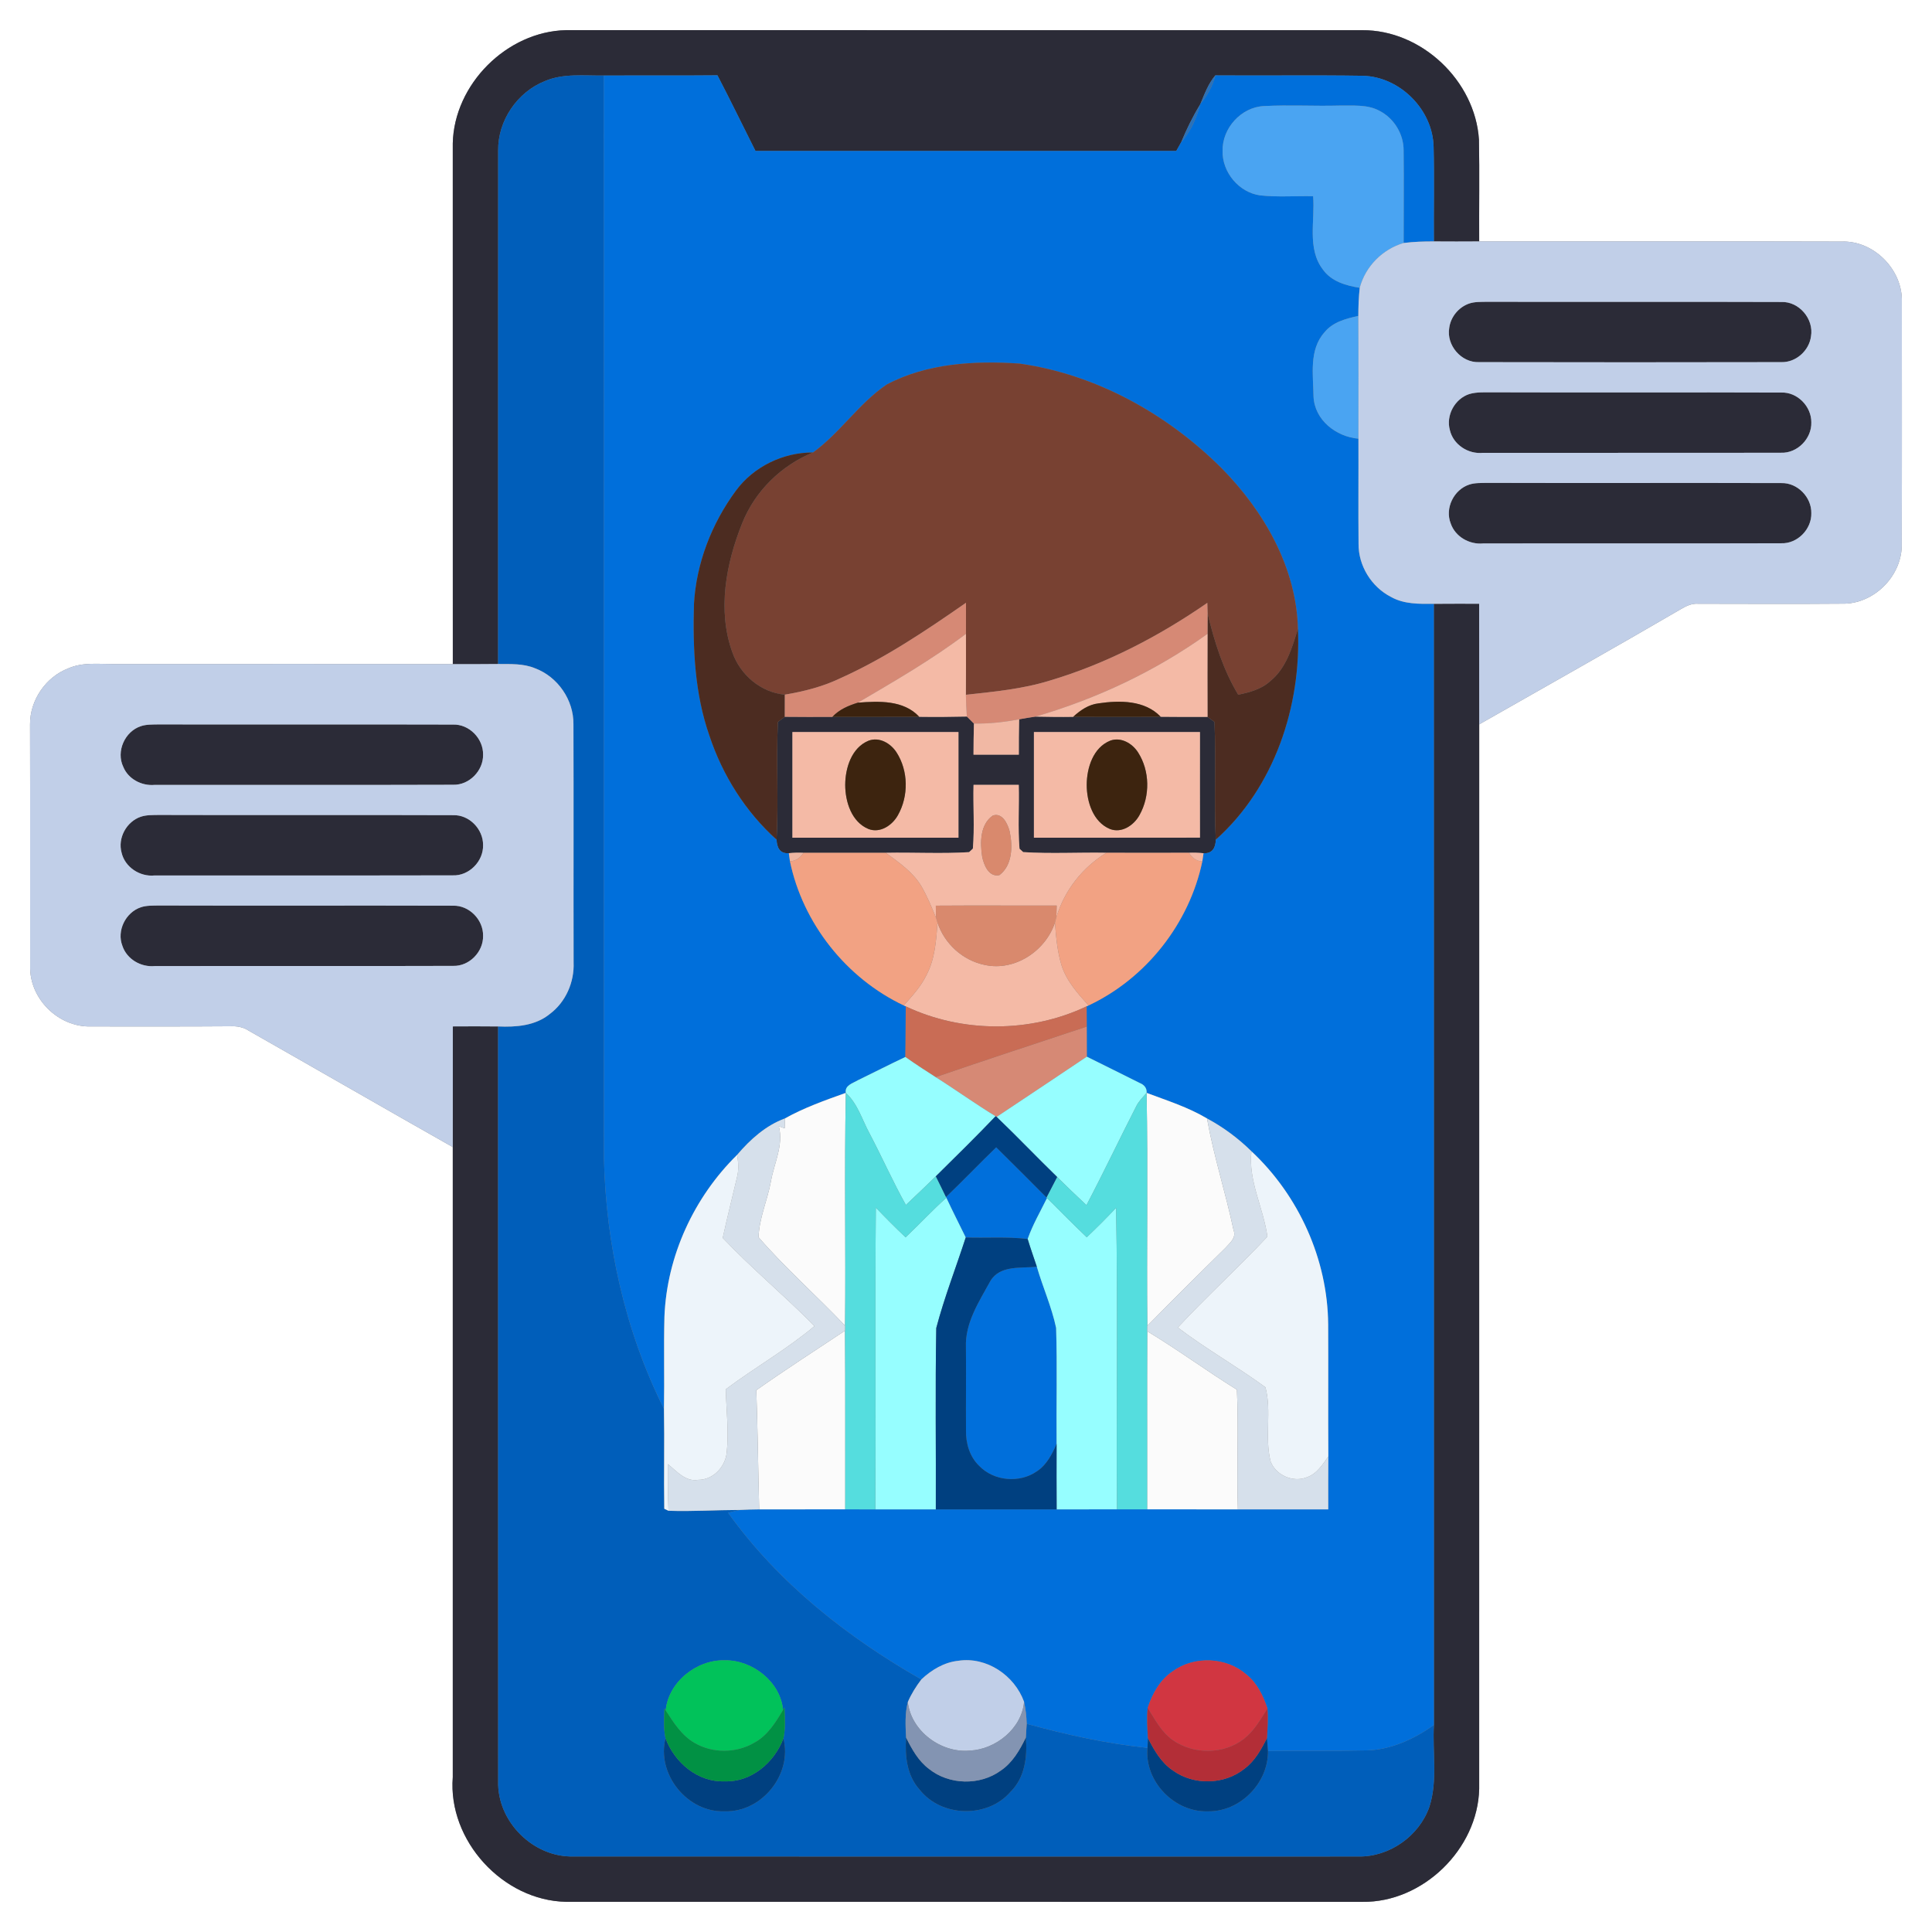
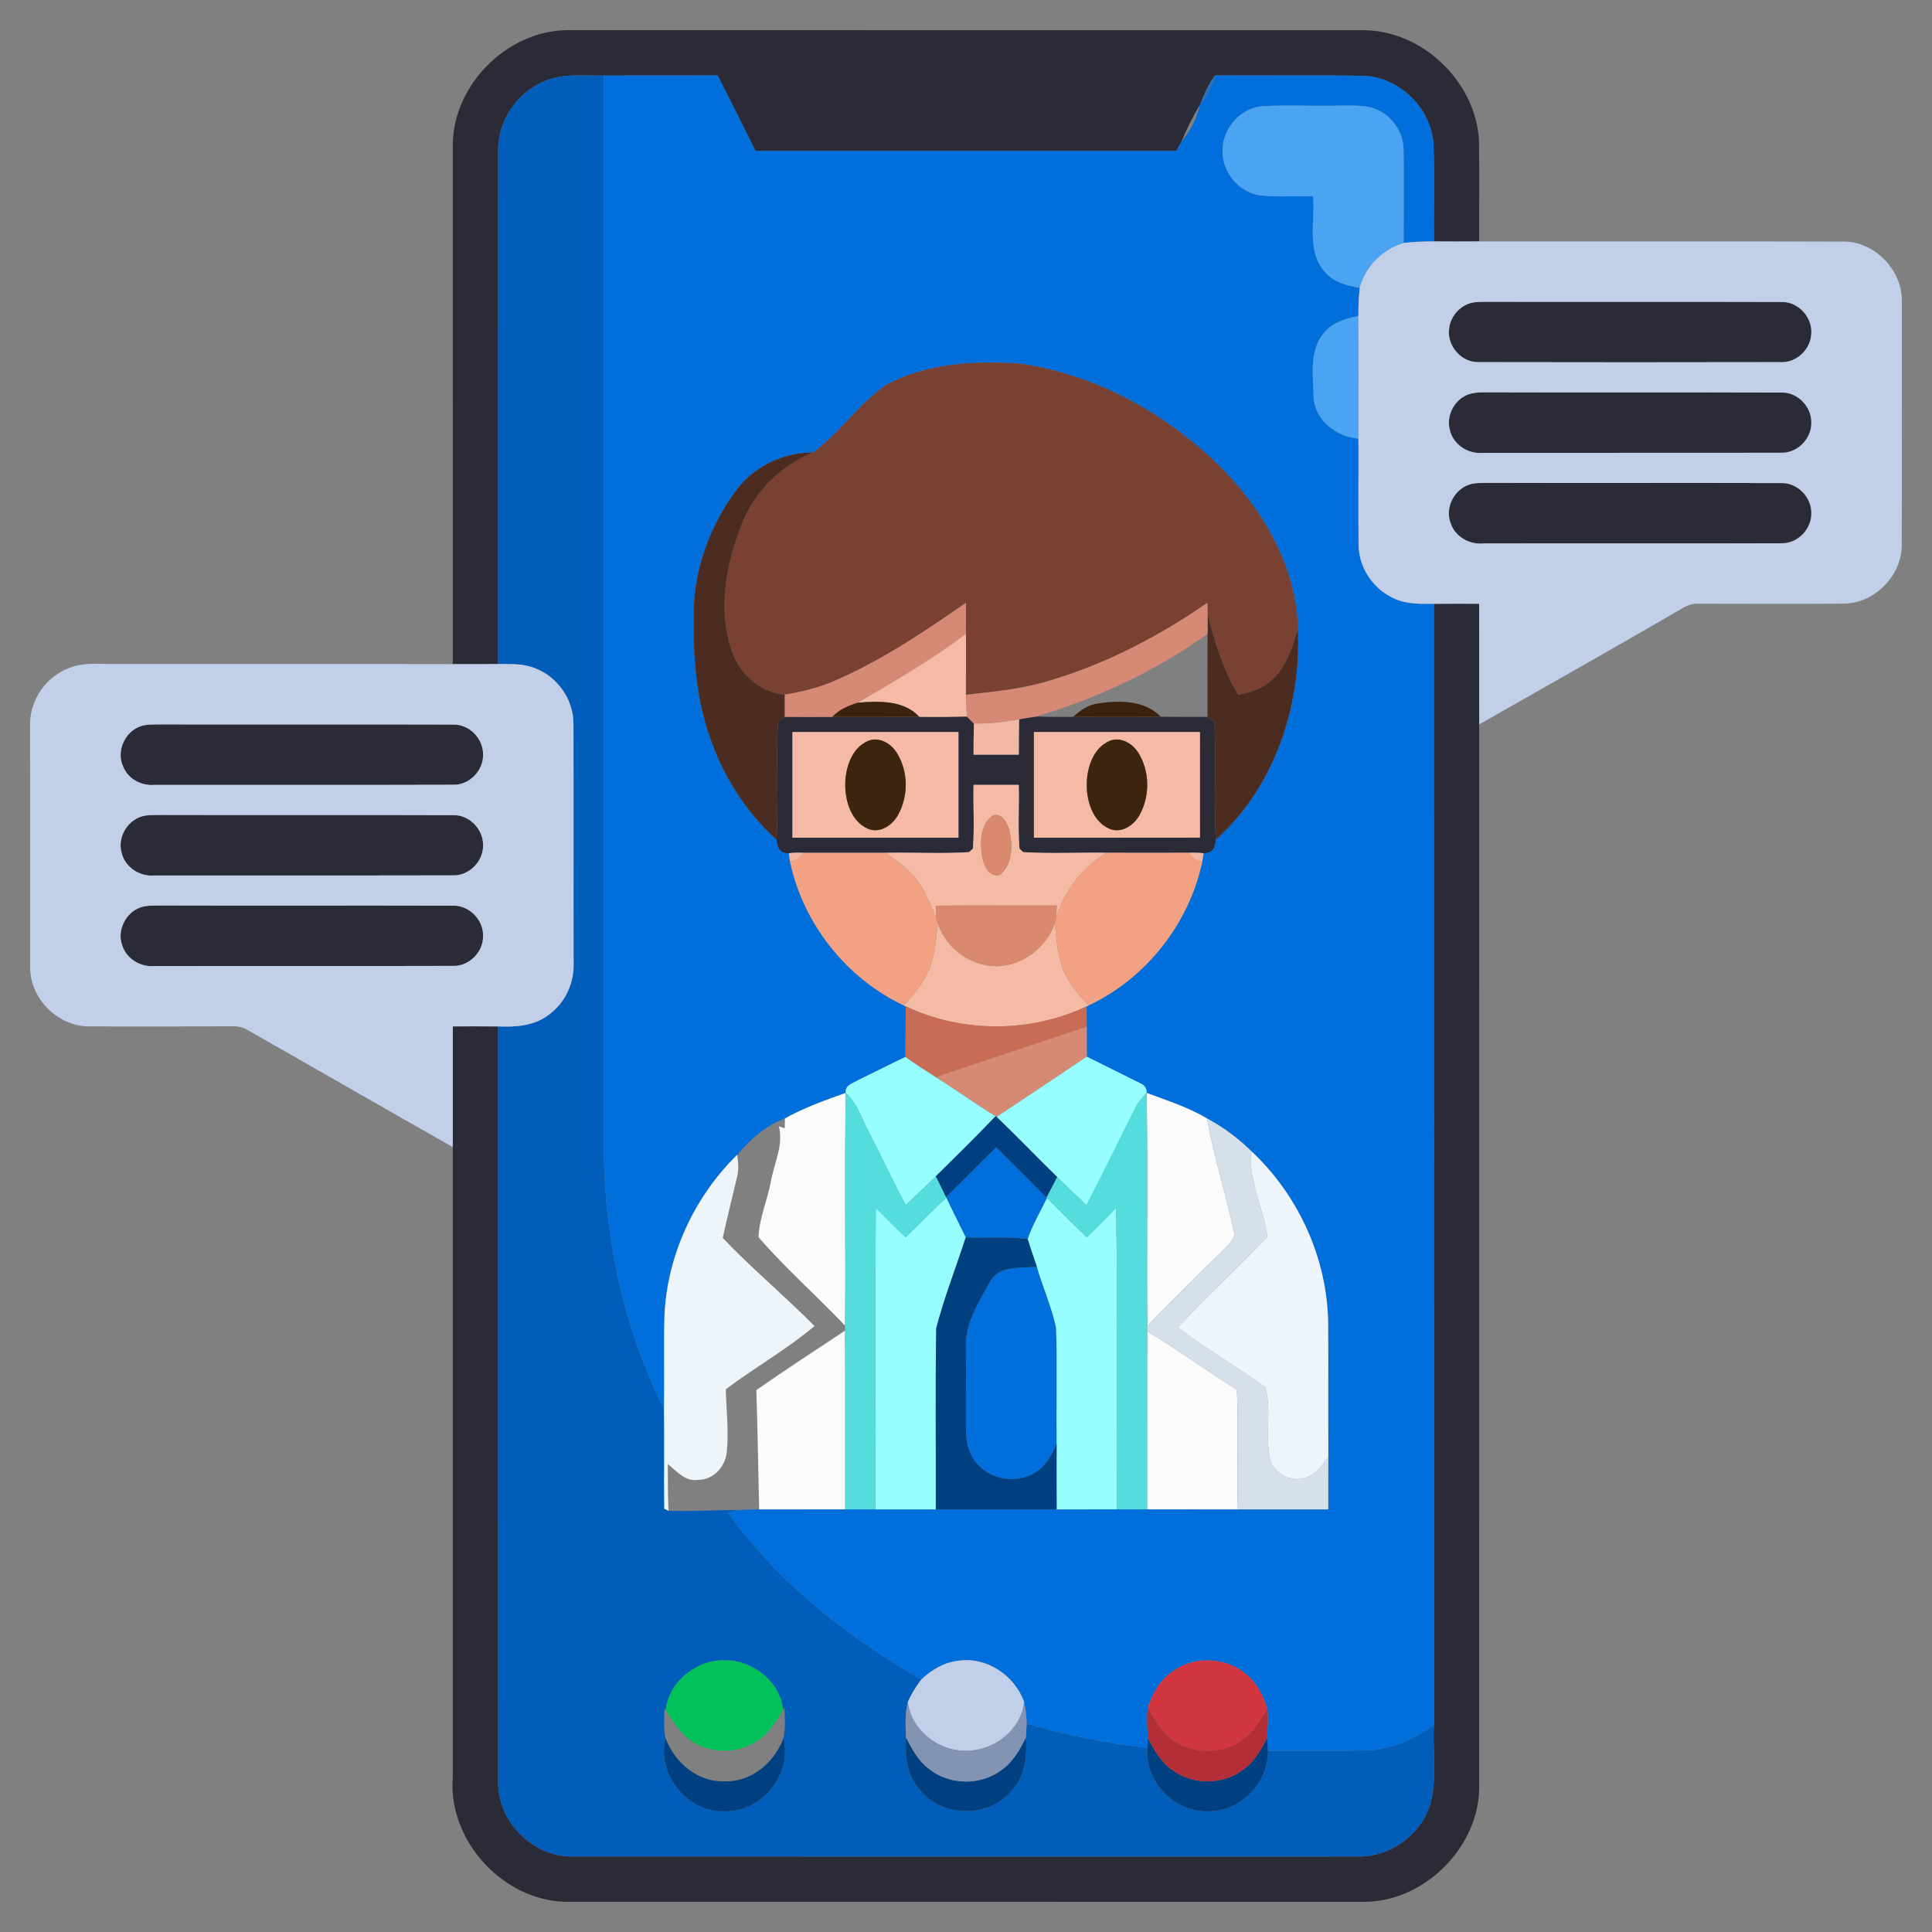
<svg xmlns="http://www.w3.org/2000/svg" width="512pt" height="512pt" viewBox="0 0 512 512" version="1.1">
  <rect x="0" y="0" width="512" height="512" fill="#808080" stroke="none" />
  <g id="#ffffffff">
-     <path fill="#ffffff" opacity="1.00" d=" M 0.00 0.00 L 512.00 0.00 L 512.00 512.00 L 0.00 512.00 L 0.00 0.00 M 119.99 37.99 C 120.01 83.99 119.98 130.00 120.00 176.00 C 90.00 175.94 60.01 175.99 30.01 175.98 C 26.05 175.98 21.89 175.47 18.16 177.10 C 12.15 179.37 7.93 185.54 7.96 191.96 C 8.02 213.30 7.96 234.66 7.99 256.00 C 7.76 264.63 15.43 272.24 24.05 272.02 C 36.38 272.01 48.72 272.07 61.05 271.97 C 62.75 271.90 64.47 272.17 65.91 273.14 C 83.95 283.39 101.93 293.77 119.99 303.99 C 120.00 359.65 120.00 415.32 119.99 470.98 C 118.66 487.74 133.25 503.70 150.02 504.00 C 220.37 504.01 290.71 503.99 361.06 504.01 C 377.07 504.23 391.64 490.03 392.00 474.06 C 392.02 380.03 392.00 285.99 392.01 191.96 C 409.83 181.80 427.72 171.77 445.44 161.43 C 446.84 160.60 448.35 159.87 450.04 160.00 C 462.70 160.01 475.37 160.09 488.04 159.98 C 496.58 160.24 504.25 152.53 503.98 143.99 C 504.06 122.66 504.01 101.33 504.01 80.01 C 504.28 71.50 496.56 63.68 488.02 64.02 C 456.01 63.92 424.01 64.01 392.00 63.98 C 391.95 54.99 392.11 46.00 391.94 37.02 C 390.94 21.38 376.69 7.88 360.97 8.00 C 290.64 7.99 220.31 8.00 149.98 7.99 C 134.31 8.35 120.34 22.32 119.99 37.99 Z" />
-   </g>
+     </g>
  <g id="#2b2b37ff">
    <path fill="#2b2b37" opacity="1.00" d=" M 119.99 37.99 C 120.34 22.32 134.31 8.35 149.98 7.99 C 220.31 8.00 290.64 7.99 360.97 8.00 C 376.69 7.88 390.94 21.38 391.94 37.02 C 392.11 46.00 391.95 54.99 392.00 63.98 C 387.99 64.02 383.99 64.00 379.99 63.98 C 379.93 55.62 380.13 47.27 379.92 38.92 C 379.71 29.06 371.00 20.32 361.14 20.08 C 348.12 19.88 335.09 20.08 322.07 19.98 C 320.22 22.16 319.22 24.88 318.14 27.49 L 318.00 27.77 C 316.07 30.93 314.45 34.25 313.04 37.66 C 312.60 38.44 312.16 39.22 311.73 40.00 C 274.56 40.01 237.39 40.00 200.21 40.01 C 196.84 33.33 193.59 26.60 190.13 19.96 C 180.09 20.06 170.05 19.97 160.00 20.01 C 154.79 20.10 149.31 19.38 144.38 21.50 C 137.06 24.42 131.92 31.99 132.02 39.89 C 131.98 85.25 132.02 130.61 132.00 175.97 C 128.00 176.01 124.00 176.02 120.00 176.00 C 119.98 130.00 120.01 83.99 119.99 37.99 Z" />
    <path fill="#2b2b37" opacity="1.00" d=" M 389.34 80.44 C 390.85 79.93 392.47 80.02 394.05 79.98 C 420.06 80.04 446.07 79.94 472.08 80.03 C 476.77 79.85 480.75 84.55 479.93 89.15 C 479.44 92.94 475.92 96.09 472.07 95.97 C 445.36 96.03 418.63 96.02 391.92 95.97 C 387.24 96.14 383.27 91.49 384.06 86.90 C 384.44 83.98 386.56 81.40 389.34 80.44 Z" />
    <path fill="#2b2b37" opacity="1.00" d=" M 389.36 104.43 C 391.50 103.79 393.78 104.02 395.99 103.97 C 421.36 104.06 446.73 103.93 472.10 104.03 C 476.34 103.88 480.07 107.74 480.02 111.94 C 480.15 116.23 476.31 120.15 472.00 119.98 C 445.66 120.04 419.32 119.98 392.98 120.01 C 389.09 120.41 385.12 117.84 384.23 113.98 C 383.14 110.08 385.53 105.69 389.36 104.43 Z" />
    <path fill="#2b2b37" opacity="1.00" d=" M 389.36 128.42 C 390.85 127.93 392.43 128.01 393.98 127.97 C 420.02 128.05 446.05 127.94 472.09 128.02 C 476.34 127.90 480.10 131.76 480.02 135.99 C 480.13 140.24 476.33 144.14 472.05 143.97 C 445.72 144.06 419.38 143.96 393.05 144.02 C 389.40 144.37 385.64 142.23 384.45 138.71 C 382.85 134.68 385.28 129.76 389.36 128.42 Z" />
    <path fill="#2b2b37" opacity="1.00" d=" M 379.98 160.02 C 383.98 159.98 387.99 160.00 391.99 160.00 C 392.02 170.66 391.99 181.31 392.01 191.96 C 392.00 285.99 392.02 380.03 392.00 474.06 C 391.64 490.03 377.07 504.23 361.06 504.01 C 290.71 503.99 220.37 504.01 150.02 504.00 C 133.25 503.70 118.66 487.74 119.99 470.98 C 120.00 415.32 120.00 359.65 119.99 303.99 C 120.01 293.33 119.98 282.67 120.00 272.01 C 124.00 271.99 128.00 271.97 132.00 272.02 C 132.02 338.70 131.98 405.37 132.02 472.05 C 131.73 482.71 141.30 492.27 151.96 491.98 C 221.31 492.01 290.65 492.00 360.00 491.99 C 368.22 492.13 376.09 486.57 378.80 478.83 C 381.05 471.84 379.58 464.35 380.00 457.15 C 379.98 358.11 380.02 259.06 379.98 160.02 Z" />
    <path fill="#2b2b37" opacity="1.00" d=" M 206.15 191.32 C 206.61 190.98 207.53 190.30 207.98 189.96 C 212.18 189.99 216.38 190.02 220.58 189.98 C 228.26 190.00 235.93 189.98 243.61 189.96 C 247.82 190.02 252.03 189.99 256.23 189.89 C 256.85 190.52 257.47 191.14 258.10 191.75 C 258.05 194.50 257.98 197.25 257.99 200.00 C 261.99 200.00 265.99 200.00 270.00 200.00 C 269.99 196.87 270.01 193.74 270.08 190.62 C 271.52 190.36 272.95 190.12 274.41 189.91 C 277.73 189.97 281.06 190.03 284.39 189.97 C 292.13 189.98 299.86 190.02 307.60 189.95 C 311.74 189.99 315.87 190.01 320.01 189.99 C 320.47 190.33 321.39 190.99 321.85 191.32 C 322.30 201.72 321.70 212.13 322.19 222.52 C 322.17 224.62 321.29 226.25 318.95 226.11 C 317.67 225.98 316.38 225.94 315.10 225.99 C 307.80 226.03 300.51 225.99 293.21 225.99 C 285.86 225.86 278.49 226.29 271.16 225.82 C 270.92 225.60 270.43 225.16 270.18 224.93 C 269.72 219.31 270.13 213.64 269.98 208.00 C 265.98 208.00 261.99 208.00 258.00 208.00 C 257.85 213.63 258.30 219.29 257.82 224.90 C 257.57 225.14 257.07 225.60 256.82 225.83 C 249.48 226.29 242.10 225.85 234.74 226.00 C 227.47 226.00 220.20 226.01 212.93 226.00 C 211.63 225.94 210.34 225.97 209.05 226.10 C 206.68 226.30 205.87 224.60 205.80 222.51 C 206.35 212.12 205.66 201.71 206.15 191.32 M 210.00 194.00 C 210.00 203.33 210.01 212.67 210.00 222.00 C 224.67 221.99 239.33 222.00 254.00 222.00 C 254.00 212.66 253.99 203.33 254.00 194.00 C 239.33 194.01 224.67 194.00 210.00 194.00 M 274.00 194.00 C 274.01 203.33 274.00 212.67 274.00 222.00 C 288.67 221.98 303.33 222.02 318.00 221.98 C 318.01 212.65 317.97 203.33 318.00 194.00 C 303.33 194.00 288.67 194.01 274.00 194.00 Z" />
    <path fill="#2b2b37" opacity="1.00" d=" M 37.34 192.44 C 38.83 191.94 40.42 192.02 41.97 191.98 C 67.99 192.04 94.01 191.94 120.03 192.02 C 124.32 191.86 128.11 195.73 128.02 199.99 C 128.12 204.20 124.38 208.08 120.13 207.97 C 93.75 208.06 67.36 207.97 40.97 208.01 C 37.55 208.31 33.99 206.47 32.67 203.23 C 30.71 199.15 33.06 193.83 37.34 192.44 Z" />
    <path fill="#2b2b37" opacity="1.00" d=" M 37.35 216.43 C 38.83 215.94 40.43 216.01 41.97 215.97 C 68.02 216.06 94.07 215.93 120.11 216.03 C 124.36 215.89 128.08 219.76 128.02 223.96 C 128.14 228.24 124.31 232.15 120.00 231.98 C 93.65 232.04 67.30 231.98 40.95 232.01 C 37.08 232.40 33.13 229.83 32.23 226.00 C 31.13 222.10 33.52 217.70 37.35 216.43 Z" />
    <path fill="#2b2b37" opacity="1.00" d=" M 37.32 240.44 C 38.82 239.93 40.44 240.01 42.00 239.97 C 68.03 240.05 94.05 239.94 120.08 240.02 C 124.34 239.89 128.11 243.76 128.02 248.00 C 128.13 252.22 124.37 256.10 120.11 255.97 C 93.74 256.06 67.36 255.96 40.99 256.02 C 37.35 256.36 33.61 254.20 32.44 250.67 C 30.87 246.67 33.28 241.79 37.32 240.44 Z" />
  </g>
  <g id="#005ebaff">
    <path fill="#005eba" opacity="1.00" d=" M 144.38 21.50 C 149.31 19.38 154.79 20.10 160.00 20.01 C 160.06 115.67 159.98 211.33 160.05 306.99 C 160.58 329.89 165.69 352.83 175.96 373.36 C 176.12 382.18 175.90 391.01 176.04 399.84 L 177.16 400.37 C 183.47 400.59 189.77 400.16 196.08 400.15 C 195.03 400.38 194.00 400.63 192.96 400.90 C 206.22 419.44 224.50 433.85 244.16 445.07 C 242.76 446.92 241.50 448.91 240.58 451.06 C 239.80 454.14 239.95 457.33 240.13 460.48 C 239.78 465.30 240.31 470.50 243.69 474.25 C 249.44 481.61 261.71 481.93 267.81 474.83 C 271.62 471.08 272.29 465.53 271.86 460.45 C 271.94 459.23 272.01 458.02 272.08 456.82 C 282.58 459.72 293.24 462.08 304.10 463.20 C 303.24 472.09 311.22 480.29 320.06 480.02 C 328.61 480.20 336.14 472.56 336.03 464.03 C 344.70 463.91 353.37 464.07 362.04 463.87 C 368.61 463.75 374.72 460.88 380.00 457.15 C 379.58 464.35 381.05 471.84 378.80 478.83 C 376.09 486.57 368.22 492.13 360.00 491.99 C 290.65 492.00 221.31 492.01 151.96 491.98 C 141.30 492.27 131.73 482.71 132.02 472.05 C 131.98 405.37 132.02 338.70 132.00 272.02 C 136.74 272.23 141.87 271.86 145.70 268.72 C 149.93 265.57 152.24 260.26 152.01 255.03 C 151.96 233.99 152.04 212.95 151.97 191.91 C 152.04 185.51 147.83 179.37 141.84 177.12 C 138.73 175.80 135.30 176.00 132.00 175.97 C 132.02 130.61 131.98 85.25 132.02 39.89 C 131.92 31.99 137.06 24.42 144.38 21.50 M 176.42 453.28 L 176.09 452.75 C 176.01 455.37 175.80 458.05 176.37 460.64 C 173.94 470.21 182.18 480.38 192.03 480.01 C 201.86 480.34 210.04 470.24 207.62 460.68 C 208.22 457.99 207.98 455.20 207.90 452.48 L 207.51 453.15 C 206.86 445.71 199.36 439.83 191.99 440.00 C 184.56 439.83 177.11 445.79 176.42 453.28 Z" />
  </g>
  <g id="#006fdbff">
    <path fill="#006fdb" opacity="1.00" d=" M 160.00 20.01 C 170.05 19.97 180.09 20.06 190.13 19.96 C 193.59 26.60 196.84 33.33 200.21 40.01 C 237.39 40.00 274.56 40.01 311.73 40.00 C 312.16 39.22 312.60 38.44 313.04 37.66 C 315.51 34.82 317.09 31.41 318.00 27.77 L 318.14 27.49 C 319.99 25.30 321.37 22.77 322.07 19.98 C 335.09 20.08 348.12 19.88 361.14 20.08 C 371.00 20.32 379.71 29.06 379.92 38.92 C 380.13 47.27 379.93 55.62 379.99 63.98 C 377.31 63.97 374.64 64.06 371.98 64.39 C 371.97 56.24 372.06 48.08 371.97 39.93 C 372.02 35.58 369.46 31.37 365.60 29.38 C 362.35 27.60 358.51 28.05 354.95 27.98 C 348.29 28.16 341.61 27.76 334.96 28.11 C 328.92 28.38 323.86 34.00 324.00 40.00 C 323.87 45.66 328.34 51.01 333.96 51.78 C 338.62 52.28 343.32 51.90 347.99 52.00 C 348.54 58.44 346.32 65.88 350.58 71.43 C 352.82 74.59 356.71 75.70 360.34 76.27 C 360.06 78.74 359.98 81.24 359.97 83.72 C 356.71 84.44 353.19 85.33 351.00 88.07 C 346.85 92.70 348.02 99.38 348.10 105.07 C 348.36 111.32 354.08 115.74 360.00 116.26 C 360.04 125.54 359.94 134.82 360.03 144.09 C 359.96 149.92 363.45 155.55 368.62 158.19 C 372.08 160.15 376.14 160.05 379.98 160.02 C 380.02 259.06 379.98 358.11 380.00 457.15 C 374.72 460.88 368.61 463.75 362.04 463.87 C 353.37 464.07 344.70 463.91 336.03 464.03 C 335.96 463.17 335.82 461.45 335.76 460.59 C 335.93 457.99 336.09 455.37 335.89 452.77 C 334.76 449.38 333.14 446.00 330.28 443.73 C 324.96 439.11 316.52 438.75 310.81 442.89 C 307.43 445.14 305.38 448.82 304.15 452.61 C 303.88 455.26 304.05 457.94 304.22 460.61 C 304.19 461.26 304.13 462.55 304.10 463.20 C 293.24 462.08 282.58 459.72 272.08 456.82 C 272.03 454.85 271.81 452.90 271.39 450.99 C 268.85 443.98 261.47 438.98 253.96 440.12 C 250.21 440.51 246.86 442.53 244.16 445.07 C 224.50 433.85 206.22 419.44 192.96 400.90 C 194.00 400.63 195.03 400.38 196.08 400.15 C 197.78 400.06 199.48 400.02 201.19 400.00 C 208.79 400.00 216.39 399.99 223.99 399.99 C 226.65 400.00 229.32 400.00 231.98 400.00 C 237.32 399.98 242.66 399.98 248.00 400.00 C 258.67 400.03 269.35 399.99 280.02 400.00 C 285.35 399.99 290.68 400.01 296.01 399.99 C 298.67 399.99 301.34 399.98 304.01 399.99 C 312.02 400.02 320.03 399.97 328.05 400.00 C 336.03 399.99 344.01 399.99 352.00 400.00 C 352.00 395.32 351.98 390.65 352.02 385.97 C 351.95 374.32 352.04 362.66 351.98 351.00 C 351.85 333.75 344.21 316.86 331.65 305.10 C 328.15 301.66 324.18 298.71 319.87 296.40 C 314.85 293.41 309.28 291.66 303.86 289.62 C 303.98 288.33 303.17 287.44 302.03 287.00 C 297.38 284.64 292.68 282.37 288.02 280.03 C 288.00 277.37 288.00 274.71 288.00 272.06 C 287.99 270.27 287.98 268.48 287.97 266.69 L 288.47 266.46 C 303.72 259.29 315.18 244.74 318.63 228.26 C 318.71 227.72 318.87 226.65 318.95 226.11 C 321.29 226.25 322.17 224.62 322.19 222.52 C 337.74 208.65 344.88 187.13 343.96 166.63 C 343.57 150.42 334.96 135.49 323.82 124.17 C 309.38 109.73 290.50 99.20 270.15 96.35 C 258.29 95.56 245.66 96.24 234.96 101.92 C 227.61 106.90 222.63 114.73 215.46 119.91 C 207.57 119.87 199.72 123.65 195.03 130.03 C 188.61 138.72 184.52 149.25 183.91 160.07 C 183.58 171.80 184.09 183.78 188.00 194.96 C 191.48 205.45 197.56 215.12 205.80 222.51 C 205.87 224.60 206.68 226.30 209.05 226.10 C 209.12 226.63 209.27 227.69 209.34 228.22 C 212.76 244.72 224.29 259.25 239.51 266.45 L 240.03 266.70 C 239.99 271.17 240.02 275.64 239.93 280.11 C 235.69 282.11 231.52 284.25 227.30 286.30 C 225.96 287.10 223.82 287.62 224.15 289.62 C 218.65 291.59 213.13 293.53 208.02 296.39 C 202.93 298.26 198.81 301.97 195.35 306.04 C 183.90 317.30 176.72 332.84 176.08 348.93 C 175.87 357.07 176.11 365.22 175.96 373.36 C 165.69 352.83 160.58 329.89 160.05 306.99 C 159.98 211.33 160.06 115.67 160.00 20.01 Z" />
    <path fill="#006fdb" opacity="1.00" d=" M 250.70 317.22 C 255.21 312.91 259.52 308.39 264.00 304.05 C 268.48 308.44 272.89 312.91 277.33 317.34 L 277.47 317.49 C 275.70 321.08 273.67 324.56 272.34 328.35 C 266.89 327.68 261.40 328.13 255.93 327.94 C 254.22 324.43 252.44 320.95 250.79 317.41 L 250.70 317.22 Z" />
    <path fill="#006fdb" opacity="1.00" d=" M 274.77 335.69 C 276.35 341.13 278.71 346.36 279.88 351.91 C 280.20 362.14 279.91 372.40 280.01 382.64 C 278.82 385.37 277.38 388.20 274.82 389.89 C 270.23 393.13 263.39 392.54 259.49 388.47 C 256.95 386.03 255.92 382.45 256.00 379.00 C 255.95 371.68 256.06 364.36 255.98 357.05 C 255.71 350.54 259.50 344.89 262.49 339.42 C 265.07 335.19 270.58 336.17 274.77 335.69 Z" />
  </g>
  <g id="#2b71b7ff">
    <path fill="#2b71b7" opacity="1.00" d=" M 318.14 27.49 C 319.22 24.88 320.22 22.16 322.07 19.98 C 321.37 22.77 319.99 25.30 318.14 27.49 Z" />
  </g>
  <g id="#2a71b8ff">
-     <path fill="#2a71b8" opacity="1.00" d=" M 313.04 37.66 C 314.45 34.25 316.07 30.93 318.00 27.77 C 317.09 31.41 315.51 34.82 313.04 37.66 Z" />
+     <path fill="#2a71b8" opacity="1.00" d=" M 313.04 37.66 C 317.09 31.41 315.51 34.82 313.04 37.66 Z" />
  </g>
  <g id="#4aa4f2ff">
    <path fill="#4aa4f2" opacity="1.00" d=" M 324.00 40.00 C 323.86 34.00 328.92 28.38 334.96 28.11 C 341.61 27.76 348.29 28.16 354.95 27.98 C 358.51 28.05 362.35 27.60 365.60 29.38 C 369.46 31.37 372.02 35.58 371.97 39.93 C 372.06 48.08 371.97 56.24 371.98 64.39 C 366.36 66.06 361.86 70.59 360.34 76.27 C 356.71 75.70 352.82 74.59 350.58 71.43 C 346.32 65.88 348.54 58.44 347.99 52.00 C 343.32 51.90 338.62 52.28 333.96 51.78 C 328.34 51.01 323.87 45.66 324.00 40.00 Z" />
    <path fill="#4aa4f2" opacity="1.00" d=" M 351.00 88.07 C 353.19 85.33 356.71 84.44 359.97 83.72 C 360.04 94.57 359.99 105.42 360.00 116.26 C 354.08 115.74 348.36 111.32 348.10 105.07 C 348.02 99.38 346.85 92.70 351.00 88.07 Z" />
  </g>
  <g id="#c1cfe8ff">
    <path fill="#c1cfe8" opacity="1.00" d=" M 360.34 76.27 C 361.86 70.59 366.36 66.06 371.98 64.39 C 374.64 64.06 377.31 63.97 379.99 63.98 C 383.99 64.00 387.99 64.02 392.00 63.98 C 424.01 64.01 456.01 63.92 488.02 64.02 C 496.56 63.68 504.28 71.50 504.01 80.01 C 504.01 101.33 504.06 122.66 503.98 143.99 C 504.25 152.53 496.58 160.24 488.04 159.98 C 475.37 160.09 462.70 160.01 450.04 160.00 C 448.35 159.87 446.84 160.60 445.44 161.43 C 427.72 171.77 409.83 181.80 392.01 191.96 C 391.99 181.31 392.02 170.66 391.99 160.00 C 387.99 160.00 383.98 159.98 379.98 160.02 C 376.14 160.05 372.08 160.15 368.62 158.19 C 363.45 155.55 359.96 149.92 360.03 144.09 C 359.94 134.82 360.04 125.54 360.00 116.26 C 359.99 105.42 360.04 94.57 359.97 83.72 C 359.98 81.24 360.06 78.74 360.34 76.27 M 389.34 80.44 C 386.56 81.40 384.44 83.98 384.06 86.90 C 383.27 91.49 387.24 96.14 391.92 95.97 C 418.63 96.02 445.36 96.03 472.07 95.97 C 475.92 96.09 479.44 92.94 479.93 89.15 C 480.75 84.55 476.77 79.85 472.08 80.03 C 446.07 79.94 420.06 80.04 394.05 79.98 C 392.47 80.02 390.85 79.93 389.34 80.44 M 389.36 104.43 C 385.53 105.69 383.14 110.08 384.23 113.98 C 385.12 117.84 389.09 120.41 392.98 120.01 C 419.32 119.98 445.66 120.04 472.00 119.98 C 476.31 120.15 480.15 116.23 480.02 111.94 C 480.07 107.74 476.34 103.88 472.10 104.03 C 446.73 103.93 421.36 104.06 395.99 103.97 C 393.78 104.02 391.50 103.79 389.36 104.43 M 389.36 128.42 C 385.28 129.76 382.85 134.68 384.45 138.71 C 385.64 142.23 389.40 144.37 393.05 144.02 C 419.38 143.96 445.72 144.06 472.05 143.97 C 476.33 144.14 480.13 140.24 480.02 135.99 C 480.10 131.76 476.34 127.90 472.09 128.02 C 446.05 127.94 420.02 128.05 393.98 127.97 C 392.43 128.01 390.85 127.93 389.36 128.42 Z" />
    <path fill="#c1cfe8" opacity="1.00" d=" M 18.16 177.10 C 21.89 175.47 26.05 175.98 30.01 175.98 C 60.01 175.99 90.00 175.94 120.00 176.00 C 124.00 176.02 128.00 176.01 132.00 175.97 C 135.30 176.00 138.73 175.80 141.84 177.12 C 147.83 179.37 152.04 185.51 151.97 191.91 C 152.04 212.95 151.96 233.99 152.01 255.03 C 152.24 260.26 149.93 265.57 145.70 268.72 C 141.87 271.86 136.74 272.23 132.00 272.02 C 128.00 271.97 124.00 271.99 120.00 272.01 C 119.98 282.67 120.01 293.33 119.99 303.99 C 101.93 293.77 83.95 283.39 65.91 273.14 C 64.47 272.17 62.75 271.90 61.05 271.97 C 48.72 272.07 36.38 272.01 24.05 272.02 C 15.43 272.24 7.76 264.63 7.99 256.00 C 7.96 234.66 8.02 213.30 7.96 191.96 C 7.93 185.54 12.15 179.37 18.16 177.10 M 37.34 192.44 C 33.06 193.83 30.71 199.15 32.67 203.23 C 33.99 206.47 37.55 208.31 40.97 208.01 C 67.36 207.97 93.75 208.06 120.13 207.97 C 124.38 208.08 128.12 204.20 128.02 199.99 C 128.11 195.73 124.32 191.86 120.03 192.02 C 94.01 191.94 67.99 192.04 41.97 191.98 C 40.42 192.02 38.83 191.94 37.34 192.44 M 37.35 216.43 C 33.52 217.70 31.13 222.10 32.23 226.00 C 33.13 229.83 37.08 232.40 40.95 232.01 C 67.30 231.98 93.65 232.04 120.00 231.98 C 124.31 232.15 128.14 228.24 128.02 223.96 C 128.08 219.76 124.36 215.89 120.11 216.03 C 94.07 215.93 68.02 216.06 41.97 215.97 C 40.43 216.01 38.83 215.94 37.35 216.43 M 37.32 240.44 C 33.28 241.79 30.87 246.67 32.44 250.67 C 33.61 254.20 37.35 256.36 40.99 256.02 C 67.36 255.96 93.74 256.06 120.11 255.97 C 124.37 256.10 128.13 252.22 128.02 248.00 C 128.11 243.76 124.34 239.89 120.08 240.02 C 94.05 239.94 68.03 240.05 42.00 239.97 C 40.44 240.01 38.82 239.93 37.32 240.44 Z" />
    <path fill="#c1cfe8" opacity="1.00" d=" M 244.16 445.07 C 246.86 442.53 250.21 440.51 253.96 440.12 C 261.47 438.98 268.85 443.98 271.39 450.99 C 270.80 458.05 263.90 463.62 257.00 463.93 C 249.39 464.63 241.45 458.76 240.58 451.06 C 241.50 448.91 242.76 446.92 244.16 445.07 Z" />
  </g>
  <g id="#784132ff">
    <path fill="#784132" opacity="1.00" d=" M 234.96 101.92 C 245.66 96.24 258.29 95.56 270.15 96.35 C 290.50 99.20 309.38 109.73 323.82 124.17 C 334.96 135.49 343.57 150.42 343.96 166.63 C 342.42 171.66 340.84 177.16 336.54 180.58 C 334.22 182.69 331.12 183.47 328.14 184.12 C 324.15 177.49 321.82 170.06 320.03 162.58 C 320.01 161.88 319.97 160.47 319.95 159.77 C 307.17 168.61 293.18 175.91 278.25 180.35 C 271.02 182.60 263.46 183.31 255.97 184.12 C 255.99 178.74 256.02 173.36 255.99 167.98 C 255.98 165.23 255.99 162.49 256.00 159.74 C 245.36 167.14 234.54 174.43 222.68 179.75 C 218.05 181.97 213.04 183.25 207.99 184.09 C 201.62 183.50 196.18 178.86 194.09 172.89 C 190.05 161.73 192.40 149.34 196.70 138.62 C 200.11 130.13 207.01 123.36 215.46 119.91 C 222.63 114.73 227.61 106.90 234.96 101.92 Z" />
  </g>
  <g id="#4c2c21ff">
    <path fill="#4c2c21" opacity="1.00" d=" M 195.03 130.03 C 199.72 123.65 207.57 119.87 215.46 119.91 C 207.01 123.36 200.11 130.13 196.70 138.62 C 192.40 149.34 190.05 161.73 194.09 172.89 C 196.18 178.86 201.62 183.50 207.99 184.09 C 207.99 186.05 207.98 188.00 207.98 189.96 C 207.53 190.30 206.61 190.98 206.15 191.32 C 205.66 201.71 206.35 212.12 205.80 222.51 C 197.56 215.12 191.48 205.45 188.00 194.96 C 184.09 183.78 183.58 171.80 183.91 160.07 C 184.52 149.25 188.61 138.72 195.03 130.03 Z" />
    <path fill="#4c2c21" opacity="1.00" d=" M 320.03 162.58 C 321.82 170.06 324.15 177.49 328.14 184.12 C 331.12 183.47 334.22 182.69 336.54 180.58 C 340.84 177.16 342.42 171.66 343.96 166.63 C 344.88 187.13 337.74 208.65 322.19 222.52 C 321.70 212.13 322.30 201.72 321.85 191.32 C 321.39 190.99 320.47 190.33 320.01 189.99 C 319.97 182.65 319.99 175.31 320.01 167.97 C 320.01 166.17 320.04 164.37 320.03 162.58 Z" />
  </g>
  <g id="#d68975ff">
    <path fill="#d68975" opacity="1.00" d=" M 222.68 179.75 C 234.54 174.43 245.36 167.14 256.00 159.74 C 255.99 162.49 255.98 165.23 255.99 167.98 C 246.94 174.81 237.11 180.48 227.36 186.21 C 224.85 186.98 222.39 188.02 220.58 189.98 C 216.38 190.02 212.18 189.99 207.98 189.96 C 207.98 188.00 207.99 186.05 207.99 184.09 C 213.04 183.25 218.05 181.97 222.68 179.75 Z" />
    <path fill="#d68975" opacity="1.00" d=" M 278.25 180.35 C 293.18 175.91 307.17 168.61 319.95 159.77 C 319.97 160.47 320.01 161.88 320.03 162.58 C 320.04 164.37 320.01 166.17 320.01 167.97 C 306.22 177.86 290.68 185.17 274.41 189.91 C 272.95 190.12 271.52 190.36 270.08 190.62 C 266.13 191.38 262.12 191.81 258.10 191.75 C 257.47 191.14 256.85 190.52 256.23 189.89 C 256.09 187.97 255.99 186.04 255.97 184.12 C 263.46 183.31 271.02 182.60 278.25 180.35 Z" />
    <path fill="#d68975" opacity="1.00" d=" M 247.96 285.45 C 261.26 280.86 274.65 276.51 288.00 272.06 C 288.00 274.71 288.00 277.37 288.02 280.03 C 280.06 285.37 272.10 290.69 264.12 295.99 C 264.05 295.95 263.91 295.86 263.84 295.82 C 258.44 292.53 253.31 288.82 247.96 285.45 Z" />
  </g>
  <g id="#f4baa6ff">
    <path fill="#f4baa6" opacity="1.00" d=" M 227.36 186.21 C 237.11 180.48 246.94 174.81 255.99 167.98 C 256.02 173.36 255.99 178.74 255.97 184.12 C 255.99 186.04 256.09 187.97 256.23 189.89 C 252.03 189.99 247.82 190.02 243.61 189.96 C 239.47 185.49 232.92 185.79 227.36 186.21 Z" />
-     <path fill="#f4baa6" opacity="1.00" d=" M 274.41 189.91 C 290.68 185.17 306.22 177.86 320.01 167.97 C 319.99 175.31 319.97 182.65 320.01 189.99 C 315.87 190.01 311.74 189.99 307.60 189.95 C 303.39 185.53 296.71 185.57 291.11 186.40 C 288.48 186.71 286.28 188.23 284.39 189.97 C 281.06 190.03 277.73 189.97 274.41 189.91 Z" />
    <path fill="#f4baa6" opacity="1.00" d=" M 210.00 194.00 C 224.67 194.00 239.33 194.01 254.00 194.00 C 253.99 203.33 254.00 212.66 254.00 222.00 C 239.33 222.00 224.67 221.99 210.00 222.00 C 210.01 212.67 210.00 203.33 210.00 194.00 M 230.17 196.30 C 225.68 198.14 224.01 203.51 223.99 207.99 C 224.00 212.47 225.66 217.83 230.15 219.69 C 233.28 220.90 236.51 218.68 237.98 215.99 C 240.81 210.96 240.74 204.28 237.60 199.41 C 236.07 197.01 233.03 195.20 230.17 196.30 Z" />
    <path fill="#f4baa6" opacity="1.00" d=" M 274.00 194.00 C 288.67 194.01 303.33 194.00 318.00 194.00 C 317.97 203.33 318.01 212.65 318.00 221.98 C 303.33 222.02 288.67 221.98 274.00 222.00 C 274.00 212.67 274.01 203.33 274.00 194.00 M 294.23 196.28 C 289.69 198.09 288.01 203.50 287.99 208.00 C 288.00 212.47 289.67 217.83 294.14 219.69 C 297.27 220.90 300.49 218.71 301.97 216.02 C 304.82 210.96 304.74 204.27 301.58 199.37 C 300.06 197.00 297.06 195.24 294.23 196.28 Z" />
    <path fill="#f4baa6" opacity="1.00" d=" M 258.00 208.00 C 261.99 208.00 265.98 208.00 269.98 208.00 C 270.13 213.64 269.72 219.31 270.18 224.93 C 270.43 225.16 270.92 225.60 271.16 225.82 C 278.49 226.29 285.86 225.86 293.21 225.99 C 286.87 229.89 282.12 235.91 279.95 243.05 C 279.97 242.29 280.01 240.76 280.03 239.99 C 269.36 240.01 258.68 239.93 248.00 240.01 C 248.01 240.80 248.03 242.38 248.04 243.17 C 246.87 240.34 245.71 237.49 244.16 234.84 C 241.91 231.07 238.20 228.55 234.74 226.00 C 242.10 225.85 249.48 226.29 256.82 225.83 C 257.07 225.60 257.57 225.14 257.82 224.90 C 258.30 219.29 257.85 213.63 258.00 208.00 M 263.12 216.13 C 259.70 218.45 259.72 223.33 260.28 226.99 C 260.71 229.20 262.03 232.53 264.86 231.91 C 268.34 229.29 268.39 224.20 267.57 220.32 C 267.05 218.37 265.65 215.26 263.12 216.13 Z" />
    <path fill="#f4baa6" opacity="1.00" d=" M 245.51 258.44 C 247.77 254.16 248.12 249.23 248.44 244.49 C 250.31 250.14 255.18 254.56 261.03 255.73 C 268.94 257.43 277.08 252.02 279.57 244.51 C 279.86 248.25 280.19 252.04 281.27 255.66 C 282.55 259.89 285.58 263.24 288.47 266.46 L 287.97 266.69 C 273.02 273.79 254.98 273.77 240.03 266.70 L 239.51 266.45 C 241.74 263.98 244.02 261.46 245.51 258.44 Z" />
  </g>
  <g id="#3b220eff">
    <path fill="#3b220e" opacity="1.00" d=" M 220.58 189.98 C 222.39 188.02 224.85 186.98 227.36 186.21 C 232.92 185.79 239.47 185.49 243.61 189.96 C 235.93 189.98 228.26 190.00 220.58 189.98 Z" />
    <path fill="#3b220e" opacity="1.00" d=" M 284.39 189.97 C 286.28 188.23 288.48 186.71 291.11 186.40 C 296.71 185.57 303.39 185.53 307.60 189.95 C 299.86 190.02 292.13 189.98 284.39 189.97 Z" />
  </g>
  <g id="#f1b8a4ff">
    <path fill="#f1b8a4" opacity="1.00" d=" M 258.10 191.75 C 262.12 191.81 266.13 191.38 270.08 190.62 C 270.01 193.74 269.99 196.87 270.00 200.00 C 265.99 200.00 261.99 200.00 257.99 200.00 C 257.98 197.25 258.05 194.50 258.10 191.75 Z" />
  </g>
  <g id="#3d240fff">
    <path fill="#3d240f" opacity="1.00" d=" M 230.17 196.30 C 233.03 195.20 236.07 197.01 237.60 199.41 C 240.74 204.28 240.81 210.96 237.98 215.99 C 236.51 218.68 233.28 220.90 230.15 219.69 C 225.66 217.83 224.00 212.47 223.99 207.99 C 224.01 203.51 225.68 198.14 230.17 196.30 Z" />
    <path fill="#3d240f" opacity="1.00" d=" M 294.23 196.28 C 297.06 195.24 300.06 197.00 301.58 199.37 C 304.74 204.27 304.82 210.96 301.97 216.02 C 300.49 218.71 297.27 220.90 294.14 219.69 C 289.67 217.83 288.00 212.47 287.99 208.00 C 288.01 203.50 289.69 198.09 294.23 196.28 Z" />
  </g>
  <g id="#d9896dff">
    <path fill="#d9896d" opacity="1.00" d=" M 263.12 216.13 C 265.65 215.26 267.05 218.37 267.57 220.32 C 268.39 224.20 268.34 229.29 264.86 231.91 C 262.03 232.53 260.71 229.20 260.28 226.99 C 259.72 223.33 259.70 218.45 263.12 216.13 Z" />
    <path fill="#d9896d" opacity="1.00" d=" M 248.00 240.01 C 258.68 239.93 269.36 240.01 280.03 239.99 C 280.01 240.76 279.97 242.29 279.95 243.05 C 279.85 243.41 279.66 244.15 279.57 244.51 C 277.08 252.02 268.94 257.43 261.03 255.73 C 255.18 254.56 250.31 250.14 248.44 244.49 C 248.34 244.16 248.14 243.50 248.04 243.17 C 248.03 242.38 248.01 240.80 248.00 240.01 Z" />
  </g>
  <g id="#efb6a2ff">
    <path fill="#efb6a2" opacity="1.00" d=" M 209.05 226.10 C 210.34 225.97 211.63 225.94 212.93 226.00 C 212.18 227.24 210.85 228.27 209.34 228.22 C 209.27 227.69 209.12 226.63 209.05 226.10 Z" />
  </g>
  <g id="#f2a283ff">
    <path fill="#f2a283" opacity="1.00" d=" M 212.93 226.00 C 220.20 226.01 227.47 226.00 234.74 226.00 C 238.20 228.55 241.91 231.07 244.16 234.84 C 245.71 237.49 246.87 240.34 248.04 243.17 C 248.14 243.50 248.34 244.16 248.44 244.49 C 248.12 249.23 247.77 254.16 245.51 258.44 C 244.02 261.46 241.74 263.98 239.51 266.45 C 224.29 259.25 212.76 244.72 209.34 228.22 C 210.85 228.27 212.18 227.24 212.93 226.00 Z" />
    <path fill="#f2a283" opacity="1.00" d=" M 293.21 225.99 C 300.51 225.99 307.80 226.03 315.10 225.99 C 315.83 227.23 317.11 228.29 318.63 228.26 C 315.18 244.74 303.72 259.29 288.47 266.46 C 285.58 263.24 282.55 259.89 281.27 255.66 C 280.19 252.04 279.86 248.25 279.57 244.51 C 279.66 244.15 279.85 243.41 279.95 243.05 C 282.12 235.91 286.87 229.89 293.21 225.99 Z" />
  </g>
  <g id="#f1b7a4ff">
    <path fill="#f1b7a4" opacity="1.00" d=" M 315.10 225.99 C 316.38 225.94 317.67 225.98 318.95 226.11 C 318.87 226.65 318.71 227.72 318.63 228.26 C 317.11 228.29 315.83 227.23 315.10 225.99 Z" />
  </g>
  <g id="#c96c55ff">
    <path fill="#c96c55" opacity="1.00" d=" M 240.03 266.70 C 254.98 273.77 273.02 273.79 287.97 266.69 C 287.98 268.48 287.99 270.27 288.00 272.06 C 274.65 276.51 261.26 280.86 247.96 285.45 C 245.24 283.73 242.56 281.96 239.93 280.11 C 240.02 275.64 239.99 271.17 240.03 266.70 Z" />
  </g>
  <g id="#96feffff">
    <path fill="#96feff" opacity="1.00" d=" M 227.30 286.30 C 231.52 284.25 235.69 282.11 239.93 280.11 C 242.56 281.96 245.24 283.73 247.96 285.45 C 253.31 288.82 258.44 292.53 263.84 295.82 C 258.67 301.23 253.33 306.47 248.01 311.73 C 245.37 314.27 242.75 316.84 240.07 319.33 C 236.62 313.15 233.75 306.67 230.46 300.41 C 228.46 296.75 227.31 292.51 224.15 289.62 C 223.82 287.62 225.96 287.10 227.30 286.30 Z" />
    <path fill="#96feff" opacity="1.00" d=" M 264.12 295.99 C 272.10 290.69 280.06 285.37 288.02 280.03 C 292.68 282.37 297.38 284.64 302.03 287.00 C 303.17 287.44 303.98 288.33 303.86 289.62 C 302.92 290.72 301.86 291.74 301.19 293.03 C 296.71 301.78 292.50 310.68 287.92 319.38 C 285.29 316.93 282.71 314.43 280.15 311.91 C 274.75 306.66 269.55 301.20 264.12 295.99 Z" />
    <path fill="#96feff" opacity="1.00" d=" M 239.99 327.90 C 243.64 324.45 247.05 320.76 250.79 317.41 C 252.44 320.95 254.22 324.43 255.93 327.94 C 253.34 335.94 250.26 343.82 248.12 351.94 C 247.83 367.95 248.07 383.98 248.00 400.00 C 242.66 399.98 237.32 399.98 231.98 400.00 C 232.11 373.34 231.88 346.68 232.10 320.03 C 234.67 322.71 237.29 325.35 239.99 327.90 Z" />
    <path fill="#96feff" opacity="1.00" d=" M 277.47 317.49 C 280.95 320.98 284.43 324.48 288.00 327.88 C 290.67 325.36 293.25 322.75 295.78 320.09 C 296.27 346.72 295.82 373.36 296.01 399.99 C 290.68 400.01 285.35 399.99 280.02 400.00 C 280.00 394.21 279.98 388.43 280.01 382.64 C 279.91 372.40 280.20 362.14 279.88 351.91 C 278.71 346.36 276.35 341.13 274.77 335.69 C 273.95 333.24 273.09 330.81 272.34 328.35 C 273.67 324.56 275.70 321.08 277.47 317.49 Z" />
  </g>
  <g id="#fbfbfbff">
    <path fill="#fbfbfb" opacity="1.00" d=" M 208.02 296.39 C 213.13 293.53 218.65 291.59 224.15 289.62 C 223.75 310.18 224.16 330.76 223.95 351.32 C 216.44 343.39 208.15 336.12 201.02 327.88 C 201.19 322.79 203.39 318.05 204.30 313.08 C 205.14 308.24 207.70 303.47 206.40 298.48 C 206.79 298.61 207.56 298.88 207.95 299.02 C 207.97 298.36 208.00 297.05 208.02 296.39 Z" />
    <path fill="#fbfbfb" opacity="1.00" d=" M 303.86 289.62 C 309.28 291.66 314.85 293.41 319.87 296.40 C 321.65 306.39 324.81 316.09 326.91 326.02 C 327.71 328.03 325.90 329.41 324.72 330.74 C 317.77 337.55 310.88 344.42 304.05 351.35 C 303.85 330.78 304.24 310.19 303.86 289.62 Z" />
    <path fill="#fbfbfb" opacity="1.00" d=" M 200.43 368.41 C 208.14 362.98 216.08 357.86 223.94 352.64 C 224.05 368.42 223.97 384.21 223.99 399.99 C 216.39 399.99 208.79 400.00 201.19 400.00 C 200.92 389.47 200.80 378.94 200.43 368.41 Z" />
    <path fill="#fbfbfb" opacity="1.00" d=" M 304.03 352.79 C 312.13 357.68 319.76 363.30 327.80 368.29 C 328.27 378.86 327.72 389.43 328.05 400.00 C 320.03 399.97 312.02 400.02 304.01 399.99 C 304.03 384.26 303.97 368.53 304.03 352.79 Z" />
  </g>
  <g id="#55dddeff">
    <path fill="#55ddde" opacity="1.00" d=" M 224.15 289.62 C 227.31 292.51 228.46 296.75 230.46 300.41 C 233.75 306.67 236.62 313.15 240.07 319.33 C 242.75 316.84 245.37 314.27 248.01 311.73 C 248.91 313.55 249.82 315.37 250.70 317.22 L 250.79 317.41 C 247.05 320.76 243.64 324.45 239.99 327.90 C 237.29 325.35 234.67 322.71 232.10 320.03 C 231.88 346.68 232.11 373.34 231.98 400.00 C 229.32 400.00 226.65 400.00 223.99 399.99 C 223.97 384.21 224.05 368.42 223.94 352.64 C 223.94 352.31 223.94 351.65 223.95 351.32 C 224.16 330.76 223.75 310.18 224.15 289.62 Z" />
    <path fill="#55ddde" opacity="1.00" d=" M 301.19 293.03 C 301.86 291.74 302.92 290.72 303.86 289.62 C 304.24 310.19 303.85 330.78 304.05 351.35 C 304.05 351.71 304.04 352.43 304.03 352.79 C 303.97 368.53 304.03 384.26 304.01 399.99 C 301.34 399.98 298.67 399.99 296.01 399.99 C 295.82 373.36 296.27 346.72 295.78 320.09 C 293.25 322.75 290.67 325.36 288.00 327.88 C 284.43 324.48 280.95 320.98 277.47 317.49 L 277.33 317.34 C 278.27 315.53 279.21 313.72 280.15 311.91 C 282.71 314.43 285.29 316.93 287.92 319.38 C 292.50 310.68 296.71 301.78 301.19 293.03 Z" />
  </g>
  <g id="#004080ff">
    <path fill="#004080" opacity="1.00" d=" M 263.84 295.82 C 263.91 295.86 264.05 295.95 264.12 295.99 C 269.55 301.20 274.75 306.66 280.15 311.91 C 279.21 313.72 278.27 315.53 277.33 317.34 C 272.89 312.91 268.48 308.44 264.00 304.05 C 259.52 308.39 255.21 312.91 250.70 317.22 C 249.82 315.37 248.91 313.55 248.01 311.73 C 253.33 306.47 258.67 301.23 263.84 295.82 Z" />
    <path fill="#004080" opacity="1.00" d=" M 255.93 327.94 C 261.40 328.13 266.89 327.68 272.34 328.35 C 273.09 330.81 273.95 333.24 274.77 335.69 C 270.58 336.17 265.07 335.19 262.49 339.42 C 259.50 344.89 255.71 350.54 255.98 357.05 C 256.06 364.36 255.95 371.68 256.00 379.00 C 255.92 382.45 256.95 386.03 259.49 388.47 C 263.39 392.54 270.23 393.13 274.82 389.89 C 277.38 388.20 278.82 385.37 280.01 382.64 C 279.98 388.43 280.00 394.21 280.02 400.00 C 269.35 399.99 258.67 400.03 248.00 400.00 C 248.07 383.98 247.83 367.95 248.12 351.94 C 250.26 343.82 253.34 335.94 255.93 327.94 Z" />
    <path fill="#004080" opacity="1.00" d=" M 176.37 460.64 C 178.75 467.09 184.92 472.35 192.03 472.07 C 199.10 472.33 205.23 467.09 207.62 460.68 C 210.04 470.24 201.86 480.34 192.03 480.01 C 182.18 480.38 173.94 470.21 176.37 460.64 Z" />
    <path fill="#004080" opacity="1.00" d=" M 240.13 460.48 C 241.66 463.56 243.39 466.70 246.21 468.80 C 251.53 473.06 259.70 473.24 265.21 469.23 C 268.34 467.12 270.27 463.77 271.86 460.45 C 272.29 465.53 271.62 471.08 267.81 474.83 C 261.71 481.93 249.44 481.61 243.69 474.25 C 240.31 470.50 239.78 465.30 240.13 460.48 Z" />
    <path fill="#004080" opacity="1.00" d=" M 304.22 460.61 C 305.86 463.83 307.73 467.13 310.82 469.19 C 316.32 473.18 324.41 473.02 329.73 468.79 C 332.53 466.73 334.24 463.63 335.76 460.59 C 335.82 461.45 335.96 463.17 336.03 464.03 C 336.14 472.56 328.61 480.20 320.06 480.02 C 311.22 480.29 303.24 472.09 304.10 463.20 C 304.13 462.55 304.19 461.26 304.22 460.61 Z" />
  </g>
  <g id="#d6e0ebff">
-     <path fill="#d6e0eb" opacity="1.00" d=" M 195.35 306.04 C 198.81 301.97 202.93 298.26 208.02 296.39 C 208.00 297.05 207.97 298.36 207.95 299.02 C 207.56 298.88 206.79 298.61 206.40 298.48 C 207.70 303.47 205.14 308.24 204.30 313.08 C 203.39 318.05 201.19 322.79 201.02 327.88 C 208.15 336.12 216.44 343.39 223.95 351.32 C 223.94 351.65 223.94 352.31 223.94 352.64 C 216.08 357.86 208.14 362.98 200.43 368.41 C 200.80 378.94 200.92 389.47 201.19 400.00 C 199.48 400.02 197.78 400.06 196.08 400.15 C 189.77 400.16 183.47 400.59 177.16 400.37 C 176.99 396.25 176.96 392.12 176.98 388.00 C 179.33 389.86 181.64 392.74 185.00 392.18 C 189.00 392.19 192.19 388.78 192.59 384.93 C 193.19 379.36 192.47 373.75 192.34 368.17 C 200.04 362.39 208.48 357.63 215.85 351.42 C 207.96 343.40 199.27 336.23 191.53 328.06 C 192.69 322.71 194.05 317.41 195.29 312.08 C 195.83 310.10 195.67 308.04 195.35 306.04 Z" />
    <path fill="#d6e0eb" opacity="1.00" d=" M 319.87 296.40 C 324.18 298.71 328.15 301.66 331.65 305.10 C 330.72 312.90 334.85 320.11 335.87 327.72 C 328.18 335.96 319.80 343.54 312.13 351.81 C 319.59 357.48 327.80 362.11 335.35 367.64 C 337.06 373.98 335.08 380.86 336.72 387.29 C 338.10 390.99 342.76 393.00 346.41 391.46 C 349.02 390.57 350.50 388.10 352.02 385.97 C 351.98 390.65 352.00 395.32 352.00 400.00 C 344.01 399.99 336.03 399.99 328.05 400.00 C 327.72 389.43 328.27 378.86 327.80 368.29 C 319.76 363.30 312.13 357.68 304.03 352.79 C 304.04 352.43 304.05 351.71 304.05 351.35 C 310.88 344.42 317.77 337.55 324.72 330.74 C 325.90 329.41 327.71 328.03 326.91 326.02 C 324.81 316.09 321.65 306.39 319.87 296.40 Z" />
  </g>
  <g id="#edf4faff">
    <path fill="#edf4fa" opacity="1.00" d=" M 335.87 327.72 C 334.85 320.11 330.72 312.90 331.65 305.10 C 344.21 316.86 351.85 333.75 351.98 351.00 C 352.04 362.66 351.95 374.32 352.02 385.97 C 350.50 388.10 349.02 390.57 346.41 391.46 C 342.76 393.00 338.10 390.99 336.72 387.29 C 335.08 380.86 337.06 373.98 335.35 367.64 C 327.80 362.11 319.59 357.48 312.13 351.81 C 319.80 343.54 328.18 335.96 335.87 327.72 Z" />
    <path fill="#edf4fa" opacity="1.00" d=" M 176.08 348.93 C 176.72 332.84 183.90 317.30 195.35 306.04 C 195.67 308.04 195.83 310.10 195.29 312.08 C 194.05 317.41 192.69 322.71 191.53 328.06 C 199.27 336.23 207.96 343.40 215.85 351.42 C 208.48 357.63 200.04 362.39 192.34 368.17 C 192.47 373.75 193.19 379.36 192.59 384.93 C 192.19 388.78 189.00 392.19 185.00 392.18 C 181.64 392.74 179.33 389.86 176.98 388.00 C 176.96 392.12 176.99 396.25 177.16 400.37 L 176.04 399.84 C 175.90 391.01 176.12 382.18 175.96 373.36 C 176.11 365.22 175.87 357.07 176.08 348.93 Z" />
  </g>
  <g id="#01c25aff">
    <path fill="#01c25a" opacity="1.00" d=" M 176.42 453.28 C 177.11 445.79 184.56 439.83 191.99 440.00 C 199.36 439.83 206.86 445.71 207.51 453.15 C 205.55 456.47 203.39 459.96 199.88 461.85 C 195.10 464.64 188.85 464.70 184.06 461.89 C 180.65 459.93 178.50 456.49 176.42 453.28 Z" />
  </g>
  <g id="#d13641ff">
    <path fill="#d13641" opacity="1.00" d=" M 310.81 442.89 C 316.52 438.75 324.96 439.11 330.28 443.73 C 333.14 446.00 334.76 449.38 335.89 452.77 C 334.08 455.61 332.38 458.66 329.69 460.78 C 324.38 464.97 316.37 465.00 310.86 461.19 C 307.81 459.06 306.08 455.66 304.15 452.61 C 305.38 448.82 307.43 445.14 310.81 442.89 Z" />
  </g>
  <g id="#8394b2ff">
    <path fill="#8394b2" opacity="1.00" d=" M 240.13 460.48 C 239.95 457.33 239.80 454.14 240.58 451.06 C 241.45 458.76 249.39 464.63 257.00 463.93 C 263.90 463.62 270.80 458.05 271.39 450.99 C 271.81 452.90 272.03 454.85 272.08 456.82 C 272.01 458.02 271.94 459.23 271.86 460.45 C 270.27 463.77 268.34 467.12 265.21 469.23 C 259.70 473.24 251.53 473.06 246.21 468.80 C 243.39 466.70 241.66 463.56 240.13 460.48 Z" />
  </g>
  <g id="#019144ff">
-     <path fill="#019144" opacity="1.00" d=" M 176.09 452.75 L 176.42 453.28 C 178.50 456.49 180.65 459.93 184.06 461.89 C 188.85 464.70 195.10 464.64 199.88 461.85 C 203.39 459.96 205.55 456.47 207.51 453.15 L 207.90 452.48 C 207.98 455.20 208.22 457.99 207.62 460.68 C 205.23 467.09 199.10 472.33 192.03 472.07 C 184.92 472.35 178.75 467.09 176.37 460.64 C 175.80 458.05 176.01 455.37 176.09 452.75 Z" />
-   </g>
+     </g>
  <g id="#b32e37ff">
    <path fill="#b32e37" opacity="1.00" d=" M 304.22 460.61 C 304.05 457.94 303.88 455.26 304.15 452.61 C 306.08 455.66 307.81 459.06 310.86 461.19 C 316.37 465.00 324.38 464.97 329.69 460.78 C 332.38 458.66 334.08 455.61 335.89 452.77 C 336.09 455.37 335.93 457.99 335.76 460.59 C 334.24 463.63 332.53 466.73 329.73 468.79 C 324.41 473.02 316.32 473.18 310.82 469.19 C 307.73 467.13 305.86 463.83 304.22 460.61 Z" />
  </g>
</svg>